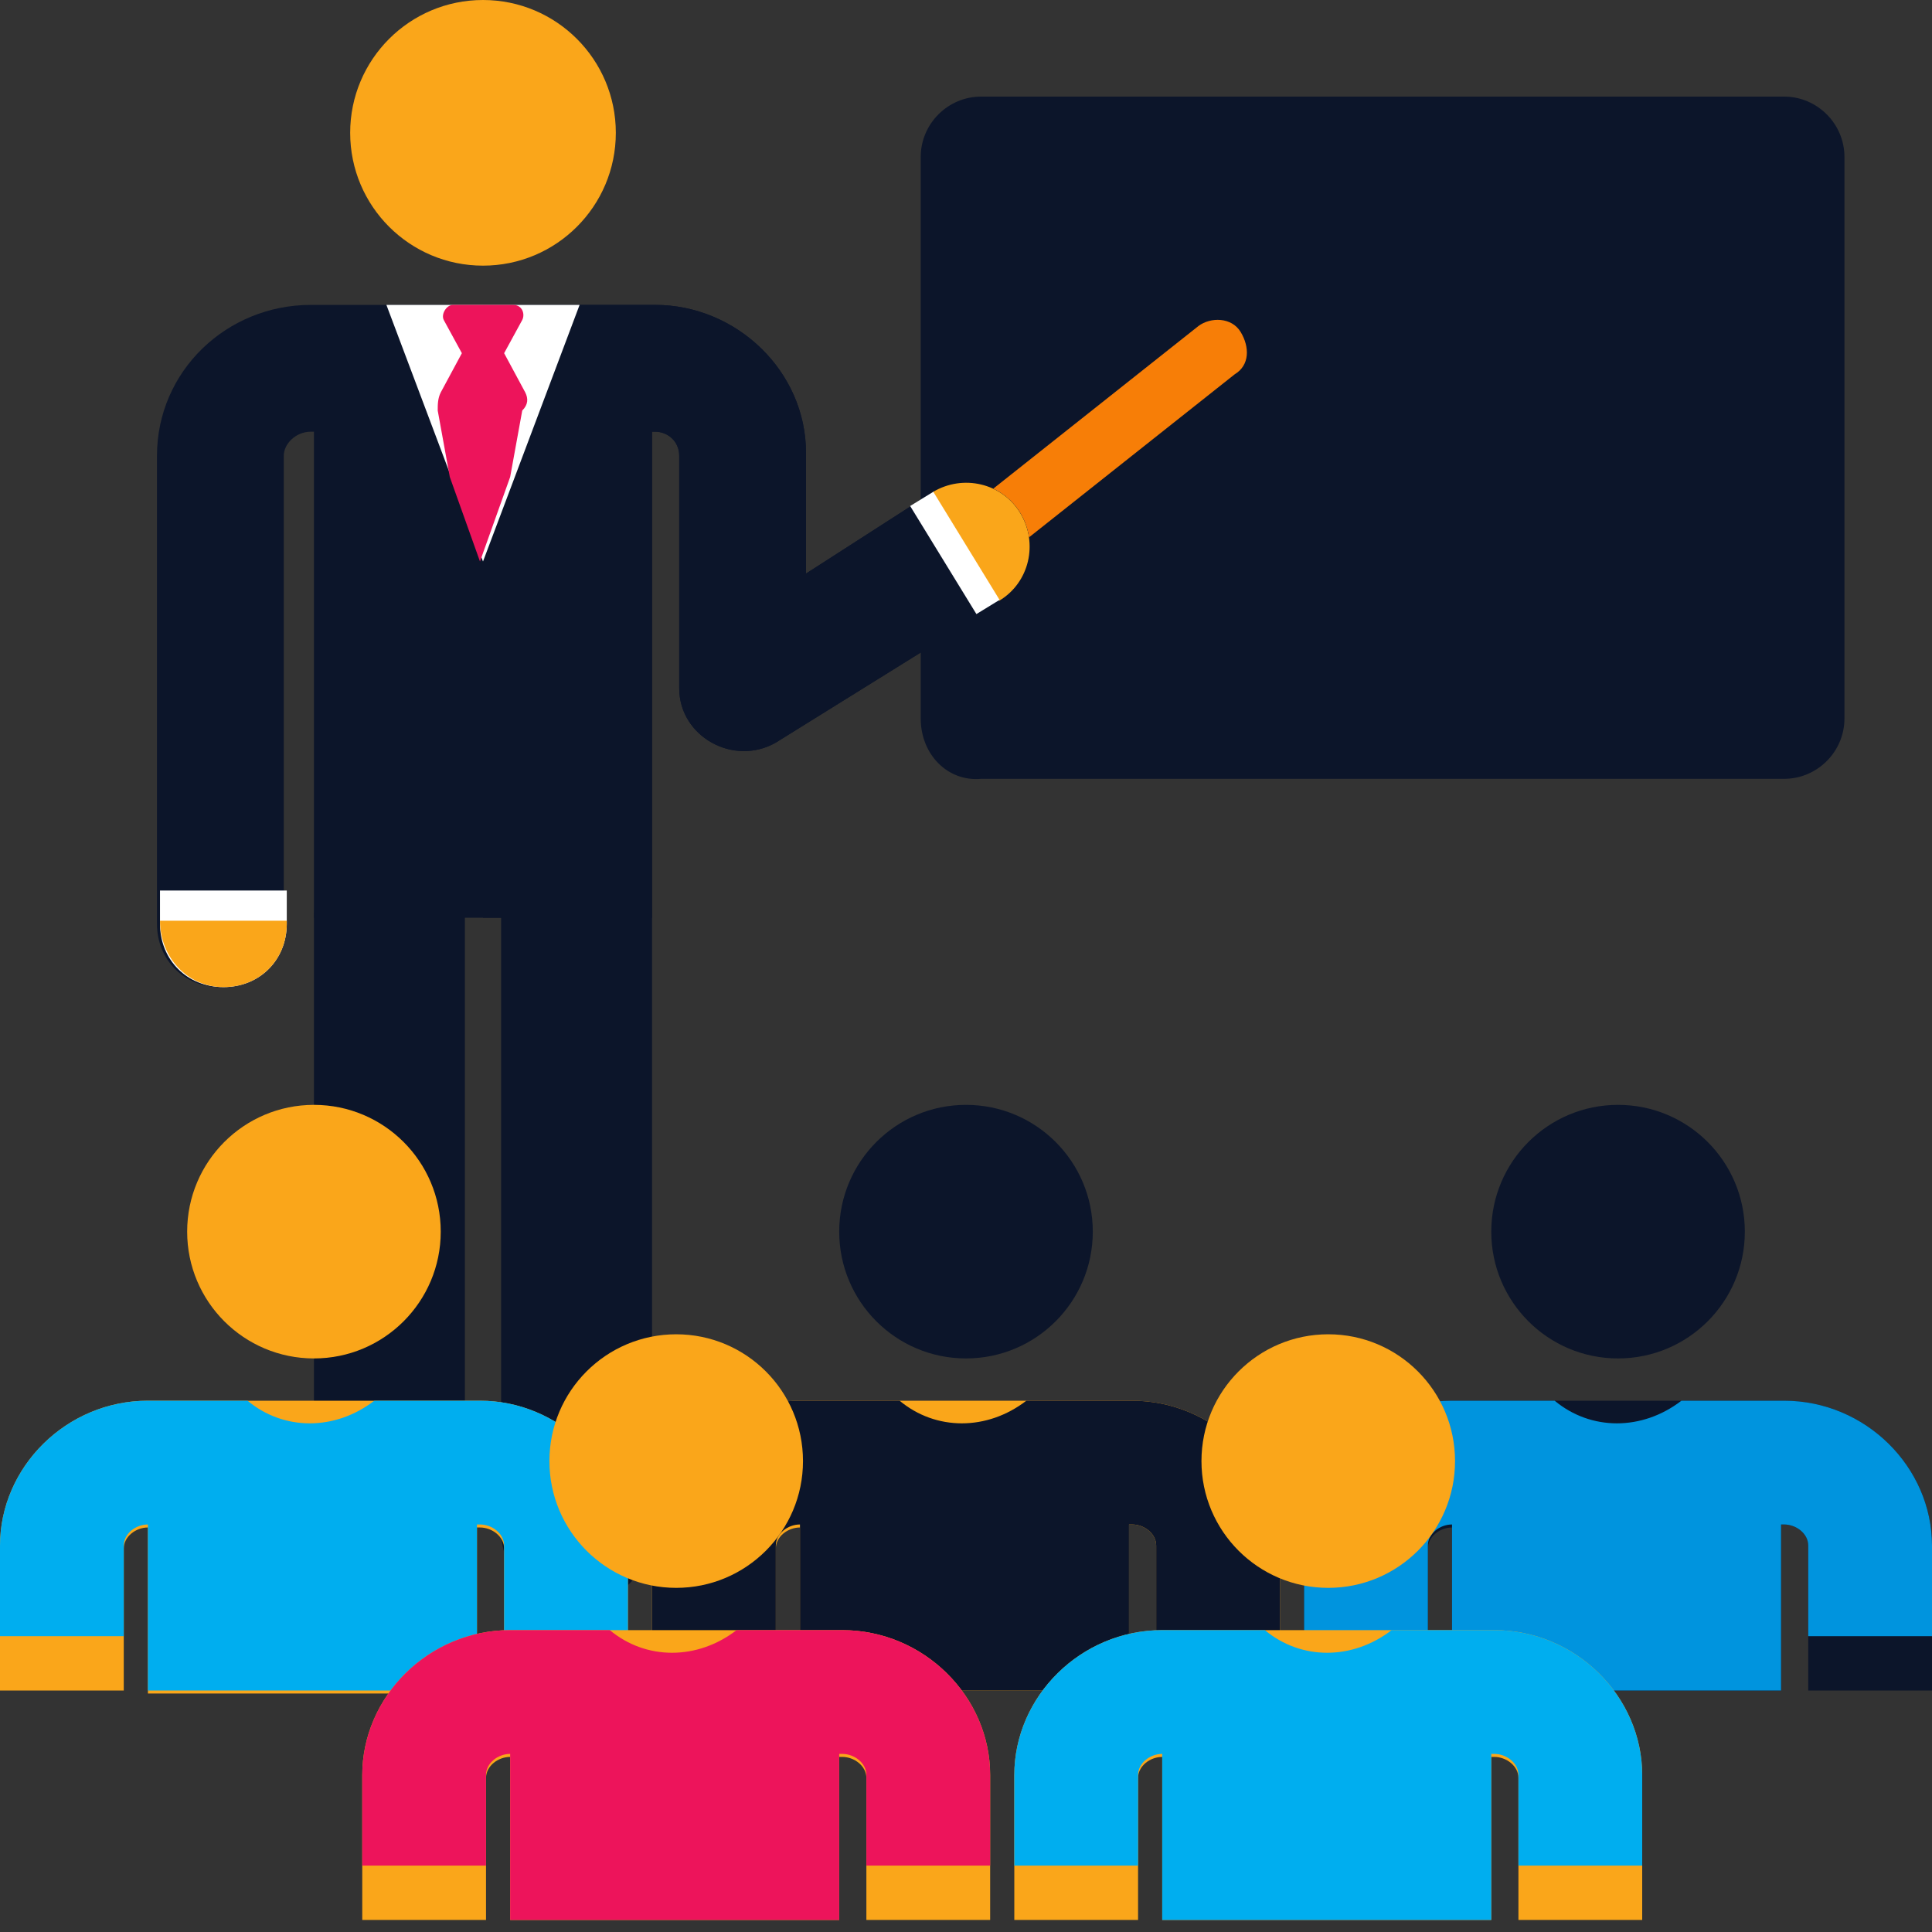
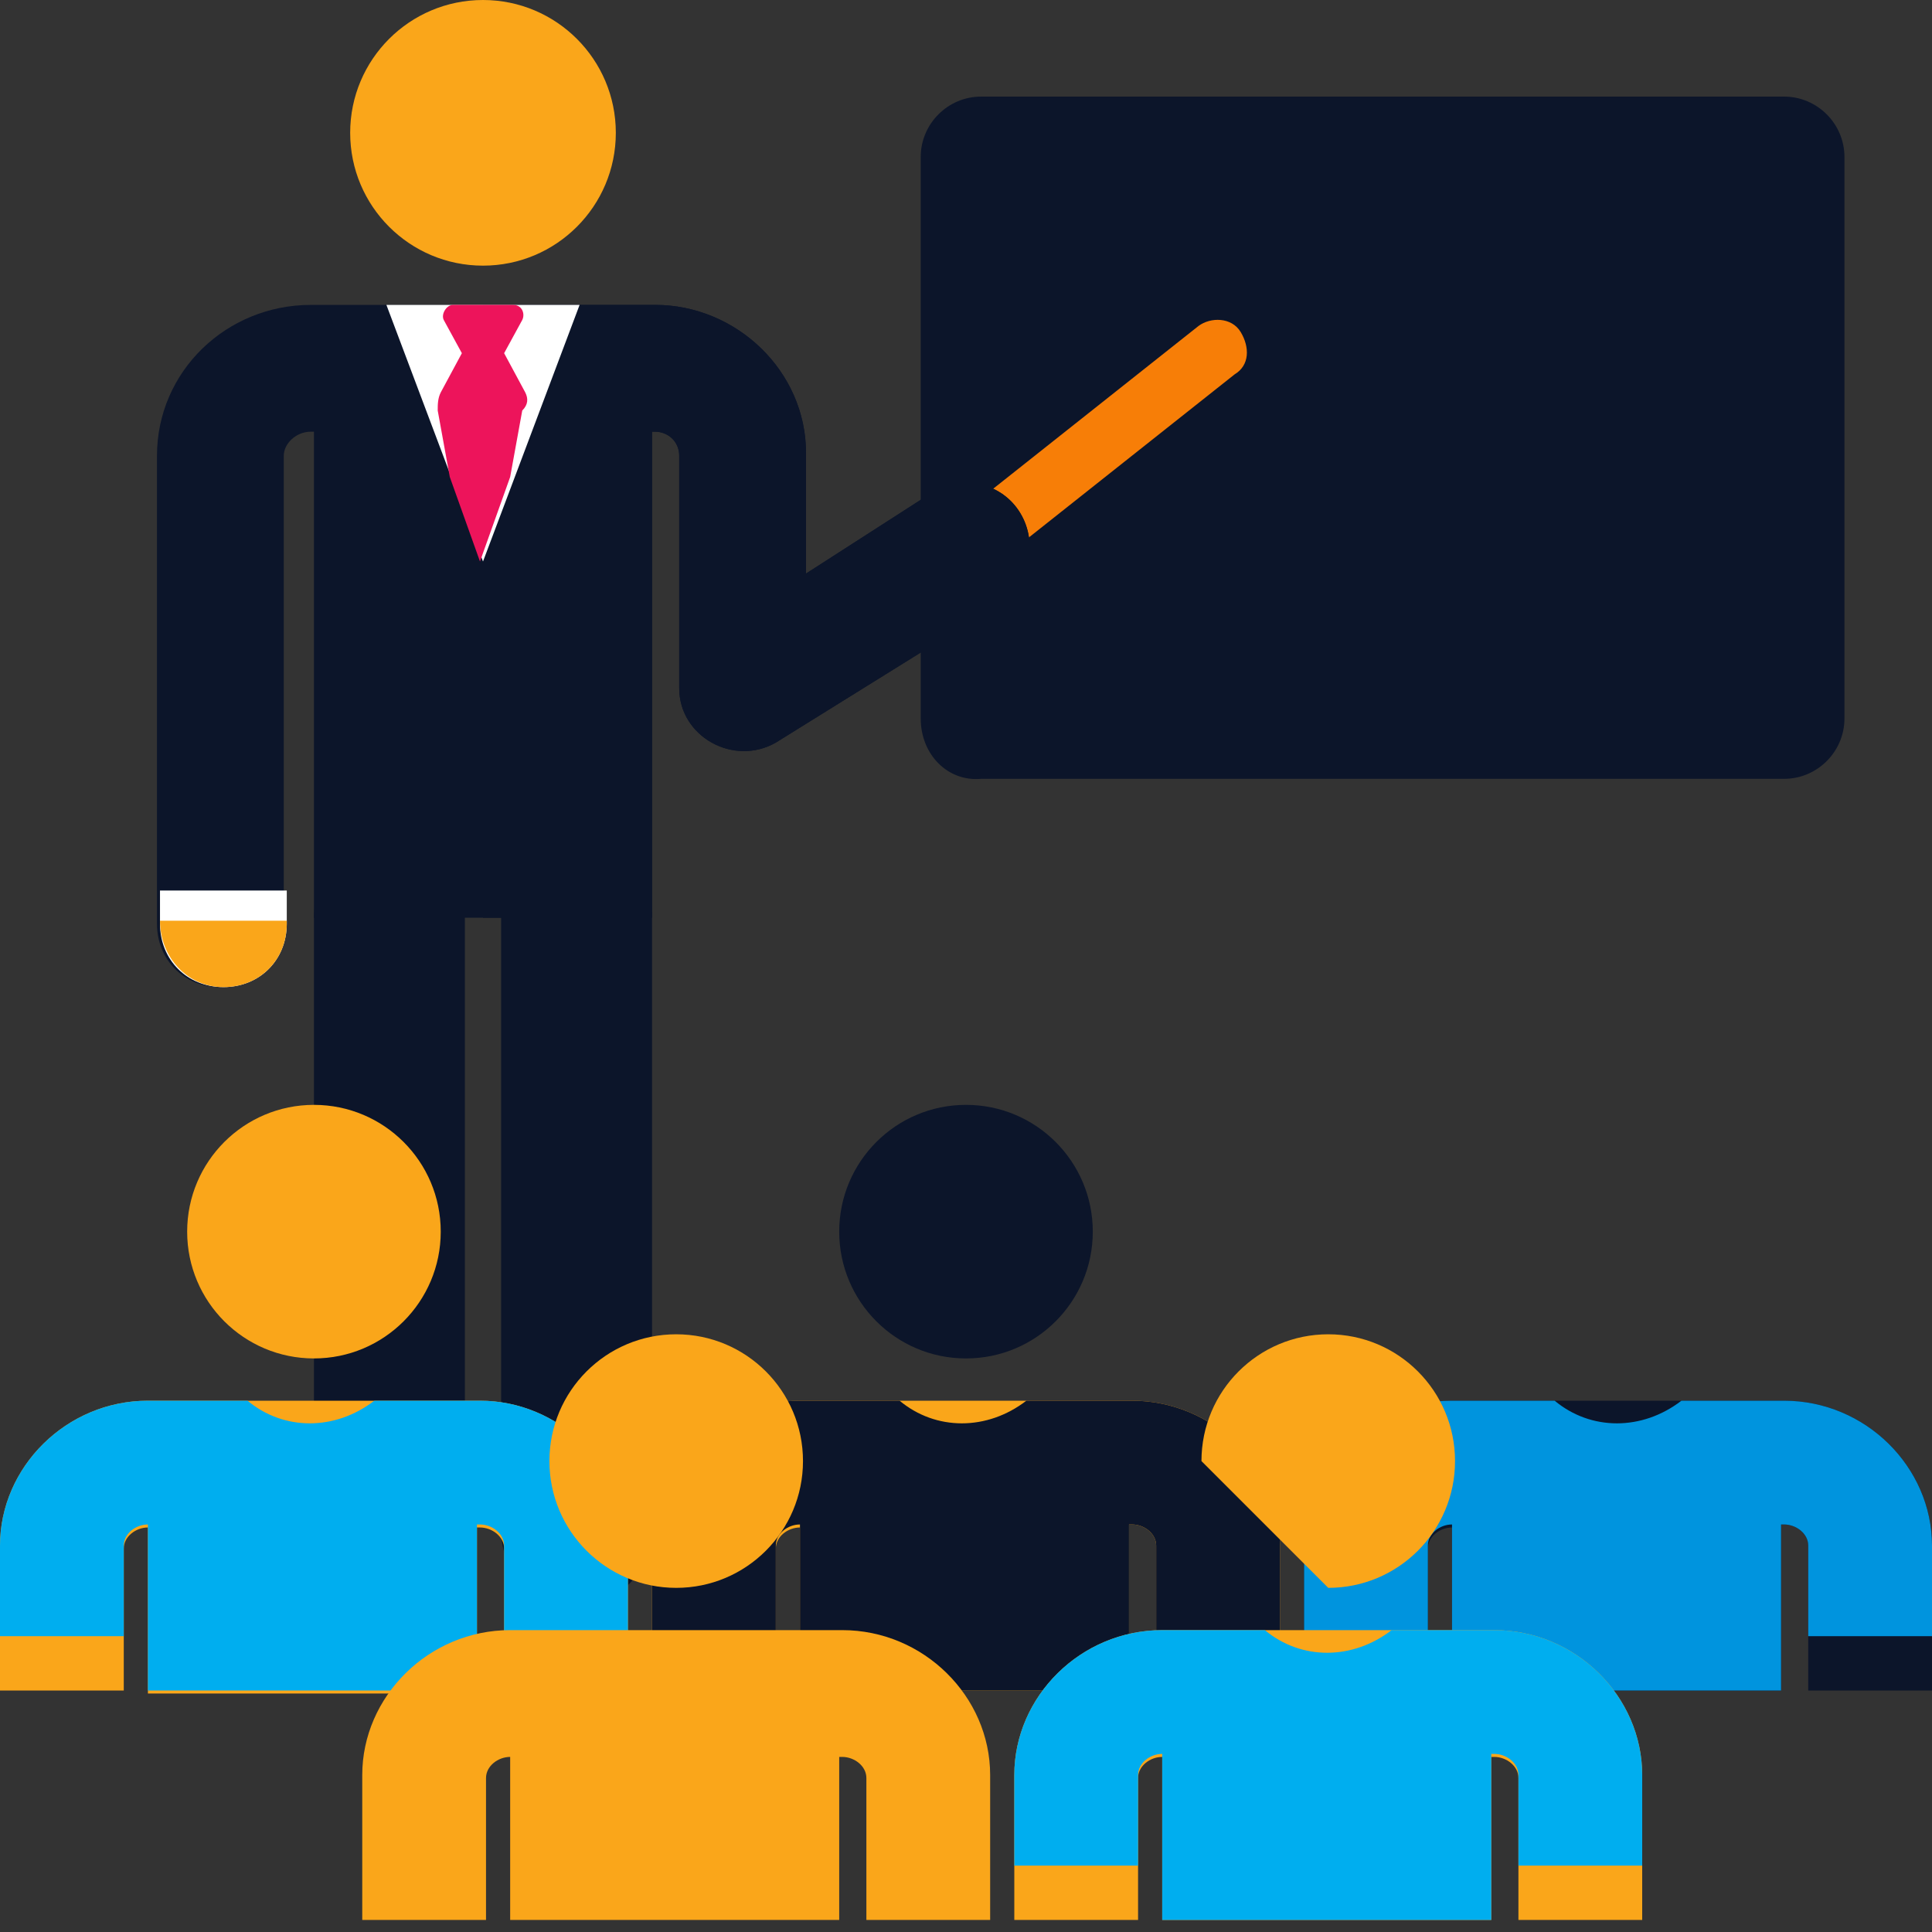
<svg xmlns="http://www.w3.org/2000/svg" width="64" height="64" viewBox="0 0 64 64" fill="none">
  <rect x="0" y="0" width="64" height="64" fill="#333333" stroke="none" />
  <g clip-path="url(#clip0)">
    <path d="M30.5 23.8V5.2C30.5 4.1 31.4 3.2 32.5 3.2H59.1C60.2 3.2 61.1 4.1 61.1 5.2V23.8C61.1 24.9 60.2 25.8 59.1 25.8H32.5C31.4 25.9 30.5 25 30.5 23.8Z" fill="#0C152A" />
    <path d="M32.1 19.1C31.8 19.1 31.5 19 31.3 18.7C31 18.3 31 17.6 31.5 17.3L39.7 10.8C40.1 10.5 40.8 10.5 41.1 11C41.4 11.5 41.4 12.1 40.9 12.4L32.7 18.9C32.5 19 32.3 19.1 32.1 19.1Z" fill="#F77E07" />
    <path d="M16 8.8C18.43 8.8 20.4 6.83 20.4 4.4C20.4 1.97 18.43 0 16 0C13.57 0 11.6 1.97 11.6 4.4C11.6 6.83 13.57 8.8 16 8.8Z" fill="#FAA61A" />
    <path d="M19.1 53.2C17.7 53.2 16.6 52.1 16.6 50.7V30.4C16.6 29 17.7 27.9 19.1 27.9C20.5 27.9 21.6 29 21.6 30.4V50.7C21.6 52 20.5 53.2 19.1 53.2Z" fill="#0C152A" />
    <path d="M12.9 53.2C11.5 53.2 10.4 52.1 10.4 50.7V30.4C10.4 29 11.5 27.9 12.9 27.9C14.3 27.9 15.4 29 15.4 30.4V50.7C15.5 52 14.3 53.2 12.9 53.2Z" fill="#0C152A" />
    <path d="M33.8 17C33.2 16 31.9 15.7 30.9 16.3L26.7 19V15C26.7 12.3 24.4 10.1 21.7 10.1H21.6C20.3 10.1 11.7 10.1 10.3 10.1C7.5 10.1 5.2 12.3 5.2 15.1V30.6C5.2 31.8 6.1 32.7 7.3 32.7C8.5 32.7 9.4 31.8 9.4 30.6V15.1C9.4 14.7 9.8 14.3 10.3 14.3H10.4V30.4H21.6C21.6 28.9 21.6 16 21.6 14.3H21.7C22.1 14.3 22.5 14.6 22.5 15.1V22.8C22.5 24.4 24.3 25.4 25.7 24.6L33.1 20C34.1 19.3 34.4 18 33.8 17Z" fill="#0C152A" />
    <path d="M33.8 17C33.2 16 31.9 15.7 30.9 16.3L26.7 19V15C26.7 12.3 24.4 10.1 21.7 10.1C21 10.1 16.7 10.1 16 10.1V30.4H21.6C21.6 28.9 21.6 16 21.6 14.3H21.7C22.1 14.3 22.5 14.6 22.5 15.1V22.8C22.5 24.4 24.3 25.4 25.7 24.6L33.1 20C34.1 19.3 34.4 18 33.8 17Z" fill="#0C152A" />
-     <path d="M33.8 17C33.2 16 31.9 15.7 30.9 16.3L33.1 19.9C34.1 19.3 34.4 18 33.8 17Z" fill="#FAA61A" />
-     <path d="M30.917 16.291L30.15 16.762L32.345 20.342L33.112 19.872L30.917 16.291Z" fill="white" />
    <path d="M5.3 29.5V30.6C5.3 31.8 6.2 32.7 7.4 32.7C8.6 32.7 9.5 31.8 9.5 30.6V29.5H5.3Z" fill="white" />
    <path d="M5.3 30.5C5.3 31.7 6.2 32.7 7.4 32.7C8.6 32.7 9.5 31.8 9.5 30.6V30.5H5.3Z" fill="#FAA61A" />
    <path d="M12.8 10.1L16 18.6L19.2 10.1H12.8Z" fill="white" />
    <path d="M17.4 13L16.7 11.7L17.3 10.6C17.4 10.4 17.3 10.1 17 10.1H15C14.8 10.1 14.6 10.4 14.7 10.6L15.3 11.7L14.6 13C14.5 13.2 14.5 13.4 14.5 13.6L14.9 15.8L15.9 18.6L16.9 15.8L17.3 13.6C17.5 13.4 17.5 13.2 17.4 13Z" fill="#ED145B" />
    <path d="M20.4 16.6H17.6V17.5H20.4V16.6Z" fill="#0C152A" />
-     <path d="M53.6 45C55.92 45 57.8 43.12 57.8 40.8C57.8 38.48 55.92 36.6 53.6 36.6C51.28 36.6 49.4 38.48 49.4 40.8C49.4 43.12 51.28 45 53.6 45Z" fill="#0C152A" />
    <path d="M59.1 46.4C57.9 46.4 49.3 46.4 48.1 46.4C45.4 46.4 43.2 48.6 43.2 51.2V56H47.3V51.3C47.3 50.9 47.7 50.6 48.1 50.6V56H59V50.5H59.1C59.5 50.5 59.9 50.8 59.9 51.2V56H64V51.2C64 48.6 61.8 46.4 59.1 46.4Z" fill="#0C152A" />
    <path d="M59.1 46.4H55.7C54.4 47.4 52.7 47.4 51.5 46.4H48.1C45.4 46.4 43.2 48.6 43.2 51.2V54.2H47.3V51.2C47.3 50.8 47.7 50.5 48.1 50.5V56H59V50.5H59.1C59.5 50.5 59.9 50.8 59.9 51.2V54.2H64V51.2C64 48.6 61.8 46.4 59.1 46.4Z" fill="#0094DE" />
    <path d="M32 45C34.32 45 36.2 43.12 36.2 40.8C36.2 38.48 34.32 36.6 32 36.6C29.68 36.6 27.8 38.48 27.8 40.8C27.8 43.12 29.68 45 32 45Z" fill="#0C152A" />
    <path d="M37.5 46.4C36.3 46.4 27.7 46.4 26.5 46.4C23.8 46.4 21.6 48.6 21.6 51.2V56H25.7V51.3C25.7 50.9 26.1 50.6 26.5 50.6V56H37.4V50.5H37.5C37.9 50.5 38.3 50.8 38.3 51.2V56H42.4V51.2C42.4 48.6 40.2 46.4 37.5 46.4Z" fill="#FAA61A" />
    <path d="M37.5 46.4H34C32.7 47.4 31 47.4 29.8 46.4H26.5C23.8 46.4 21.6 48.6 21.6 51.2V54.2H25.7V51.2C25.7 50.8 26.1 50.5 26.5 50.5V56H37.4V50.5H37.5C37.9 50.5 38.3 50.8 38.3 51.2V54.2H42.4V51.2C42.4 48.6 40.2 46.4 37.5 46.4Z" fill="#0C152A" />
    <path d="M10.4 45C12.72 45 14.6 43.12 14.6 40.8C14.6 38.48 12.72 36.6 10.4 36.6C8.08 36.6 6.2 38.48 6.2 40.8C6.2 43.12 8.08 45 10.4 45Z" fill="#FAA61A" />
    <path d="M15.9 46.4C14.7 46.4 6.1 46.4 4.9 46.4C2.2 46.4 0 48.6 0 51.2V56H4.1V51.3C4.1 50.9 4.5 50.6 4.9 50.6V56.1H15.8V50.6H15.9C16.3 50.6 16.7 50.9 16.7 51.3V56H20.8V51.2C20.7 48.5 18.5 46.4 15.9 46.4Z" fill="#FAA61A" />
    <path d="M15.9 46.4H12.4C11.1 47.4 9.4 47.4 8.2 46.4H4.9C2.2 46.4 0 48.6 0 51.2V54.2H4.1V51.2C4.1 50.8 4.5 50.5 4.9 50.5V56H15.8V50.5H15.9C16.3 50.5 16.7 50.8 16.7 51.2V54.2H20.8V51.2C20.7 48.5 18.5 46.4 15.9 46.4Z" fill="#00AEEF" />
-     <path d="M44 52.6C46.32 52.6 48.2 50.719 48.2 48.4C48.2 46.08 46.32 44.2 44 44.2C41.68 44.2 39.8 46.08 39.8 48.4C39.8 50.719 41.68 52.6 44 52.6Z" fill="#FAA61A" />
+     <path d="M44 52.6C46.32 52.6 48.2 50.719 48.2 48.4C48.2 46.08 46.32 44.2 44 44.2C41.68 44.2 39.8 46.08 39.8 48.4Z" fill="#FAA61A" />
    <path d="M49.5 54C48.3 54 39.7 54 38.5 54C35.8 54 33.6 56.2 33.6 58.8V63.6H37.7V58.9C37.7 58.5 38.1 58.2 38.5 58.2V63.7H49.4V58.2H49.5C49.9 58.2 50.3 58.5 50.3 58.9V63.6H54.4V58.8C54.4 56.2 52.2 54 49.5 54Z" fill="#FAA61A" />
    <path d="M49.5 54H46.1C44.8 55 43.1 55 41.9 54H38.5C35.8 54 33.6 56.2 33.6 58.8V61.8H37.7V58.8C37.7 58.4 38.1 58.1 38.5 58.1V63.6H49.4V58.1H49.5C49.9 58.1 50.3 58.4 50.3 58.8V61.8H54.4V58.8C54.4 56.2 52.2 54 49.5 54Z" fill="#00AEEF" />
    <path d="M22.4 52.6C24.72 52.6 26.6 50.719 26.6 48.4C26.6 46.08 24.72 44.2 22.4 44.2C20.08 44.2 18.2 46.08 18.2 48.4C18.2 50.719 20.08 52.6 22.4 52.6Z" fill="#FAA61A" />
    <path d="M27.9 54C26.7 54 18.1 54 16.9 54C14.2 54 12 56.2 12 58.8V63.6H16.1V58.9C16.1 58.5 16.5 58.2 16.9 58.2V63.7H27.8V58.2H27.9C28.3 58.2 28.7 58.5 28.7 58.9V63.6H32.8V58.8C32.8 56.2 30.6 54 27.9 54Z" fill="#FAA61A" />
-     <path d="M27.9 54H24.4C23.1 55 21.4 55 20.2 54H16.9C14.2 54 12 56.2 12 58.8V61.8H16.1V58.8C16.1 58.4 16.5 58.1 16.9 58.1V63.6H27.8V58.1H27.9C28.3 58.1 28.7 58.4 28.7 58.8V61.8H32.8V58.8C32.8 56.2 30.6 54 27.9 54Z" fill="#ED145B" />
  </g>
  <defs>
    <clipPath id="clip0">
      <rect width="64" height="63.6" fill="white" />
    </clipPath>
  </defs>
</svg>